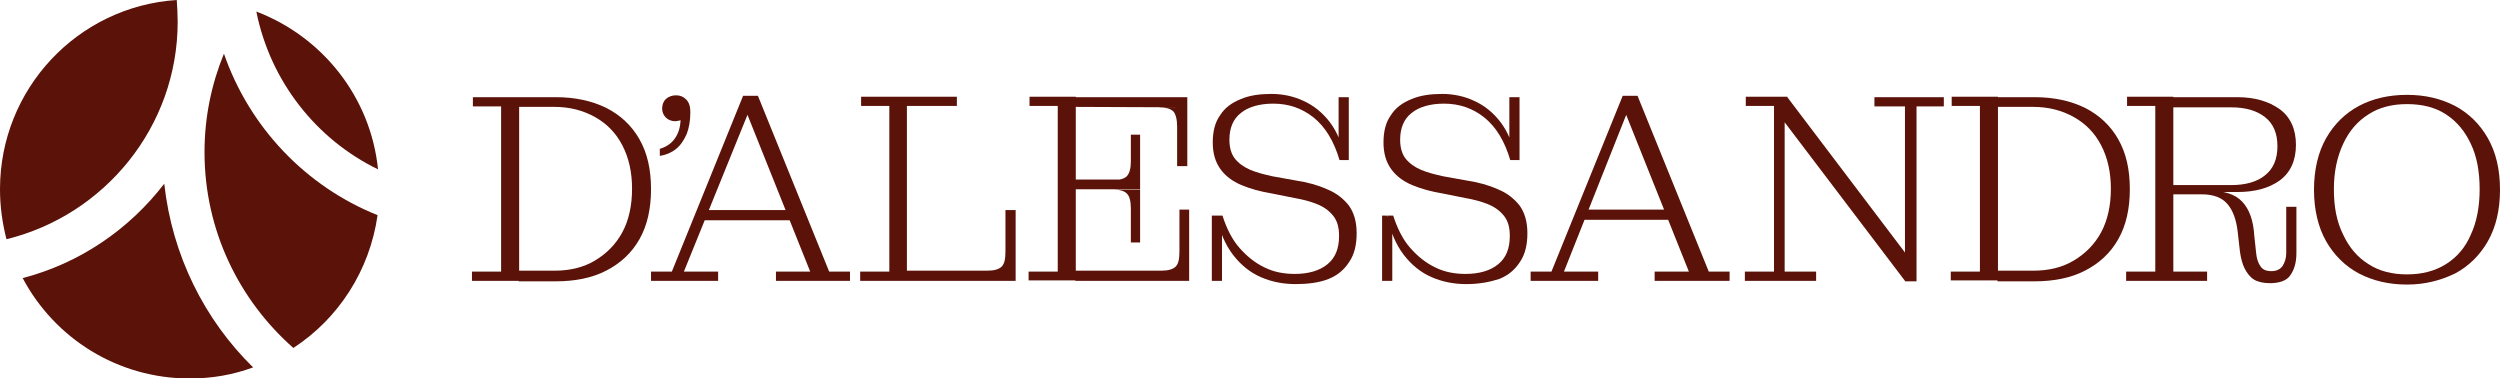
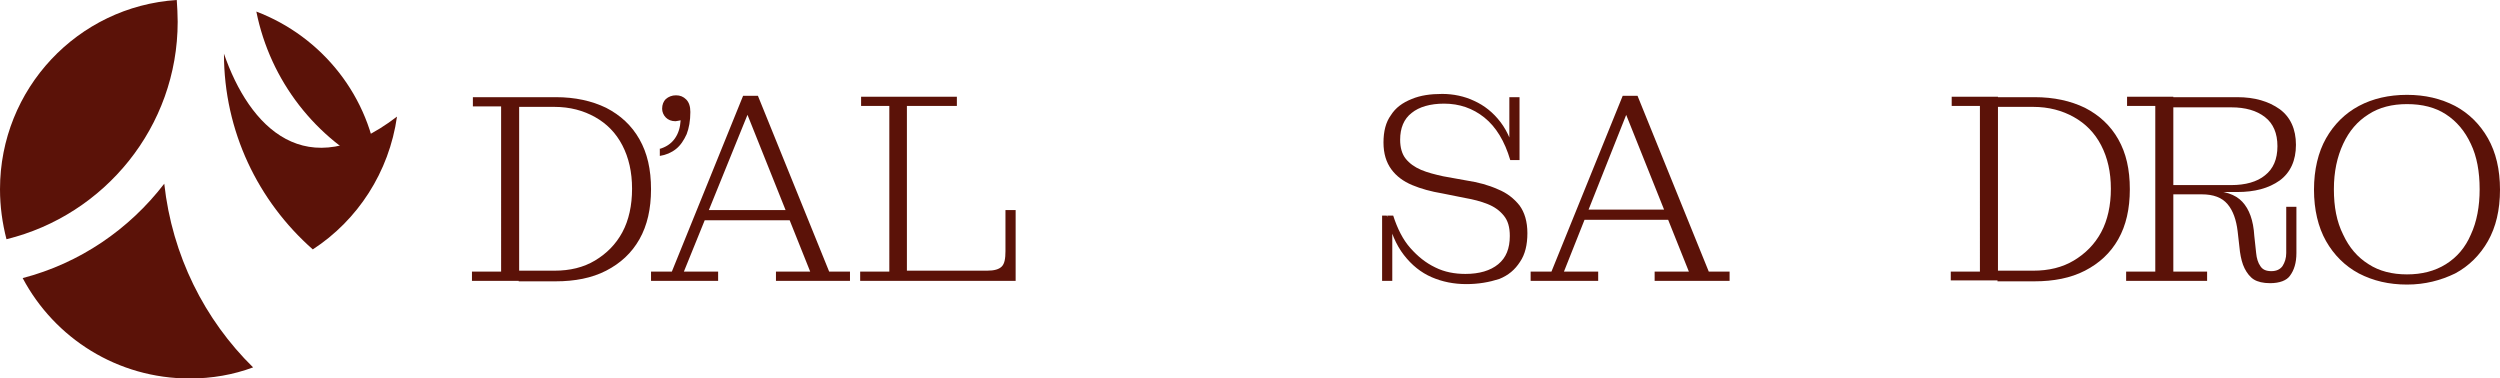
<svg xmlns="http://www.w3.org/2000/svg" version="1.1" id="Livello_1" x="0px" y="0px" viewBox="0 0 540.3 81.8" style="enable-background:new 0 0 540.3 81.8;" xml:space="preserve">
  <style type="text/css"> .st0{fill:#5B1208;} </style>
  <g>
    <g>
      <path class="st0" d="M112.1,60.7v-2.2h7.7c3.4,0,6.3-0.7,8.8-2.2c2.5-1.5,4.5-3.5,5.9-6.1c1.4-2.6,2.1-5.8,2.1-9.4 c0-3.6-0.7-6.7-2.1-9.4s-3.4-4.7-5.9-6.1c-2.5-1.4-5.4-2.2-8.8-2.2h-7.7V21h8c4.2,0,7.8,0.8,10.9,2.3c3.1,1.6,5.5,3.8,7.2,6.8 s2.5,6.5,2.5,10.8c0,4.2-0.8,7.8-2.5,10.8s-4.1,5.2-7.2,6.8c-3.1,1.6-6.8,2.3-10.9,2.3h-8V60.7z M102,60.7v-2h6.3V23h-6.1v-2h10 v39.7H102z" />
      <path class="st0" d="M142.5,32.2c1.4-0.4,2.5-1.1,3.3-2.2c0.8-1.1,1.2-2.4,1.3-4c-0.2,0-0.3,0.1-0.5,0.1c-0.2,0-0.4,0.1-0.6,0.1 c-0.9,0-1.6-0.3-2.1-0.8s-0.8-1.2-0.8-1.9c0-0.9,0.3-1.6,0.8-2.1c0.6-0.5,1.3-0.8,2.2-0.8c0.9,0,1.6,0.3,2.2,0.9 c0.6,0.6,0.9,1.5,0.9,2.7c0,1.9-0.3,3.5-0.8,4.8c-0.6,1.3-1.3,2.4-2.3,3.2c-1,0.8-2.2,1.3-3.5,1.5v-1.5H142.5z" />
      <path class="st0" d="M140.7,60.7v-2h4.5l15.4-38h3.2l15.4,38h4.5v2h-16v-2h7.4l-14.2-35.5h1.3l-14.4,35.5h7.4v2H140.7z M151.6,47.6v-2.2h20v2.2H151.6z" />
      <path class="st0" d="M196,60.7v-2.2h23.5v2.2H196z M213.3,58.5c1.6,0,2.6-0.3,3.2-0.9c0.6-0.6,0.8-1.7,0.8-3.3v-8.9h2.2v13.1 L213.3,58.5L213.3,58.5z M185.9,60.7v-2h6.3V22.9h-6.1v-2h20.7v2H196v37.8H185.9z" />
-       <path class="st0" d="M232.4,60.7v-2.2H257v2.2H232.4z M250.9,58.5c1.6,0,2.6-0.3,3.2-0.9c0.6-0.6,0.8-1.7,0.8-3.3v-9h2.1v13.2 H250.9z M254.4,27.4c0-1.6-0.3-2.7-0.8-3.3c-0.6-0.6-1.6-0.9-3.2-0.9h6.2v12.7h-2.2V27.4z M232.4,23.1V21h24.2v2.2L232.4,23.1 L232.4,23.1z M244.4,45c0-1.5-0.3-2.6-0.8-3.1c-0.5-0.6-1.5-0.9-2.9-0.9h5.7v11.4h-2V45z M232.4,40.9v-2.1h14v2.1H232.4z M240.7,38.9c1.4,0,2.4-0.3,2.9-0.9c0.5-0.6,0.8-1.6,0.8-3.1v-5.8h2v9.8H240.7z M222.3,60.7v-2h6.3V22.9h-6.1v-2h10v39.7h-10.2 V60.7z" />
-       <path class="st0" d="M280,61.4c-2.7,0-5.2-0.5-7.5-1.5c-2.3-1-4.3-2.6-6-4.8c-1.7-2.2-2.9-5-3.6-8.5h1.3c0.9,2.8,2.1,5.2,3.7,7 c1.6,1.8,3.3,3.2,5.4,4.2c2,1,4.2,1.4,6.5,1.4c3,0,5.4-0.7,7.1-2.1c1.7-1.4,2.5-3.4,2.5-6.1c0-1.9-0.4-3.3-1.3-4.4 c-0.9-1.1-2-1.9-3.5-2.5s-3.1-1-4.8-1.3l-5-1c-2.4-0.4-4.6-1-6.5-1.8s-3.4-1.9-4.5-3.4s-1.7-3.4-1.7-5.8c0-2.4,0.5-4.4,1.6-5.9 c1-1.6,2.5-2.7,4.5-3.5c1.9-0.8,4.1-1.1,6.6-1.1c2.4,0,4.8,0.5,6.9,1.5c2.2,1,4.1,2.5,5.7,4.6c1.6,2.1,2.7,4.8,3.4,8.2h-1.3 c-1.2-4.1-3.1-7.2-5.6-9.2s-5.4-3-8.7-3c-3,0-5.4,0.7-7,2c-1.7,1.3-2.5,3.3-2.5,5.8c0,1.7,0.4,3.1,1.2,4.1c0.8,1,1.9,1.8,3.3,2.4 c1.4,0.6,3,1,4.8,1.4l5,0.9c2.6,0.4,4.8,1,6.8,1.9c2,0.8,3.5,2,4.7,3.5c1.1,1.5,1.7,3.5,1.7,6s-0.5,4.6-1.6,6.2 c-1.1,1.7-2.5,2.9-4.5,3.7S282.6,61.4,280,61.4z M290.5,34.5l-1.2-2.4V21h2.2v13.6h-1V34.5z M261.9,60.7V46.6h1l1.2,2.3v11.8 H261.9z" />
      <path class="st0" d="M316.9,61.4c-2.7,0-5.2-0.5-7.5-1.5c-2.3-1-4.3-2.6-6-4.8c-1.7-2.2-2.9-5-3.6-8.5h1.3c0.9,2.8,2.1,5.2,3.7,7 c1.6,1.8,3.3,3.2,5.4,4.2c2,1,4.2,1.4,6.5,1.4c3,0,5.4-0.7,7.1-2.1c1.7-1.4,2.5-3.4,2.5-6.1c0-1.9-0.4-3.3-1.3-4.4 c-0.9-1.1-2-1.9-3.5-2.5s-3.1-1-4.8-1.3l-5-1c-2.4-0.4-4.6-1-6.5-1.8s-3.4-1.9-4.5-3.4s-1.7-3.4-1.7-5.8c0-2.4,0.5-4.4,1.6-5.9 c1-1.6,2.5-2.7,4.5-3.5c1.9-0.8,4.1-1.1,6.6-1.1c2.4,0,4.8,0.5,6.9,1.5c2.2,1,4.1,2.5,5.7,4.6c1.6,2.1,2.7,4.8,3.4,8.2h-1.3 c-1.2-4.1-3.1-7.2-5.6-9.2s-5.4-3-8.7-3c-3,0-5.4,0.7-7,2c-1.7,1.3-2.5,3.3-2.5,5.8c0,1.7,0.4,3.1,1.2,4.1c0.8,1,1.9,1.8,3.3,2.4 c1.4,0.6,3,1,4.8,1.4l5,0.9c2.6,0.4,4.8,1,6.8,1.9c2,0.8,3.5,2,4.7,3.5c1.1,1.5,1.7,3.5,1.7,6s-0.5,4.6-1.6,6.2 c-1.1,1.7-2.5,2.9-4.5,3.7C321.8,61,319.5,61.4,316.9,61.4z M327.4,34.5l-1.2-2.4V21h2.2v13.6h-1V34.5z M298.7,60.7V46.6h1 l1.2,2.3v11.8H298.7z" />
      <path class="st0" d="M330.8,60.7v-2h4.5l15.4-38h3.2l15.4,38h4.5v2h-16.2v-2h7.4l-14.2-35.5h1.3L338,58.7h7.4v2H330.8z M341.7,47.5v-2.2h20v2.2H341.7z" />
-       <path class="st0" d="M411.7,60.7l-0.2-5.9h0.2V23h-6.6v-2h15v2h-5.9v37.8h-2.5V60.7z M411.7,60.7l-26.1-34.4l0.6-5.4l25.6,33.8 L411.7,60.7z M377.1,60.7v-2h6.3V22.9h-6.1v-2h9l-0.6,5.4v32.4h6.8v2L377.1,60.7L377.1,60.7z" />
      <path class="st0" d="M431.7,60.7v-2.2h7.7c3.4,0,6.3-0.7,8.8-2.2s4.5-3.5,5.9-6.1s2.1-5.8,2.1-9.4c0-3.6-0.7-6.7-2.1-9.4 s-3.4-4.7-5.9-6.1c-2.5-1.4-5.4-2.2-8.8-2.2h-7.7V21h8c4.2,0,7.8,0.8,10.9,2.3c3.1,1.6,5.5,3.8,7.2,6.8s2.5,6.5,2.5,10.8 c0,4.2-0.8,7.8-2.5,10.8s-4.1,5.2-7.2,6.8s-6.8,2.3-10.9,2.3h-8V60.7z M421.6,60.7v-2h6.3V22.9h-6.1v-2h10v39.7h-10.2V60.7z" />
      <path class="st0" d="M490.6,61.2c-1.5,0-2.7-0.3-3.5-0.8s-1.5-1.4-2-2.4s-0.8-2.2-1-3.6l-0.5-4.4c-0.3-2.5-1-4.5-2.2-5.9 s-3-2.1-5.6-2.1h-6.2v-0.8h7.7c3.4,0,5.8,0.8,7.3,2.4c1.5,1.6,2.4,4,2.6,7.4l0.4,3.7c0.1,1.1,0.4,2.1,0.9,2.8 c0.5,0.8,1.3,1.1,2.4,1.1s1.9-0.4,2.4-1.1c0.5-0.8,0.8-1.7,0.8-2.8v-10h2.2v10c0,2.1-0.5,3.7-1.4,4.9 C494.2,60.6,492.7,61.2,490.6,61.2z M469.7,42.1V40h12.5c3.1,0,5.6-0.7,7.3-2.1c1.8-1.4,2.7-3.5,2.7-6.3s-0.9-4.9-2.7-6.3 c-1.8-1.4-4.2-2.1-7.3-2.1h-12.5V21h13.8c3.8,0,6.8,0.9,9.2,2.6c2.3,1.7,3.5,4.3,3.5,7.7s-1.2,6-3.5,7.7c-2.4,1.7-5.4,2.5-9.2,2.5 h-4.3l-0.6,0.5h-8.9V42.1z M459.5,60.7v-2h6.3V22.9h-6.1v-2h10v37.8h7.3v2H459.5z" />
      <path class="st0" d="M520.2,61.5c-3.9,0-7.3-0.8-10.4-2.4c-3-1.6-5.4-4-7.1-7s-2.6-6.8-2.6-11.1s0.9-8.1,2.6-11.1s4.1-5.4,7.1-7 c3-1.6,6.5-2.4,10.4-2.4c3.9,0,7.3,0.8,10.4,2.4c3,1.6,5.4,4,7.1,7s2.6,6.7,2.6,11.1s-0.9,8.1-2.6,11.1s-4.1,5.4-7.1,7 C527.5,60.6,524.1,61.5,520.2,61.5z M520.2,59.3c3.2,0,6-0.7,8.4-2.2c2.4-1.5,4.2-3.6,5.4-6.4c1.3-2.8,1.9-6.1,1.9-9.8 c0-3.8-0.6-7.1-1.9-9.8c-1.3-2.8-3.1-4.9-5.4-6.4s-5.1-2.2-8.4-2.2c-3.2,0-6,0.7-8.3,2.2c-2.4,1.5-4.2,3.6-5.5,6.4 c-1.3,2.8-2,6-2,9.8s0.6,7,2,9.8c1.3,2.8,3.1,4.9,5.5,6.4C514.2,58.6,517,59.3,520.2,59.3z" />
    </g>
  </g>
  <g>
    <g>
-       <path class="st0" d="M48.4,11.6c-2.7,6.6-4.2,13.7-4.2,21.3c0,16.8,7.4,31.9,19.2,42.3c9.7-6.3,16.5-16.7,18.2-28.7 C66.1,40.3,53.9,27.5,48.4,11.6z" />
+       <path class="st0" d="M48.4,11.6c0,16.8,7.4,31.9,19.2,42.3c9.7-6.3,16.5-16.7,18.2-28.7 C66.1,40.3,53.9,27.5,48.4,11.6z" />
      <path class="st0" d="M81.7,36.6C80.1,20.9,69.6,7.9,55.4,2.5C58.4,17.5,68.3,30.1,81.7,36.6z" />
      <path class="st0" d="M4.9,60.1C11.8,73.1,25.4,81.8,41,81.8c4.8,0,9.4-0.8,13.7-2.4C44.2,69.1,37.2,55.2,35.5,39.7 C27.9,49.6,17.2,56.9,4.9,60.1z" />
      <path class="st0" d="M38.4,4.7c0-1.6-0.1-3.2-0.2-4.7C16.8,1.4,0,19.2,0,40.9c0,3.7,0.5,7.3,1.4,10.8 C22.6,46.5,38.4,27.4,38.4,4.7z" />
    </g>
  </g>
</svg>